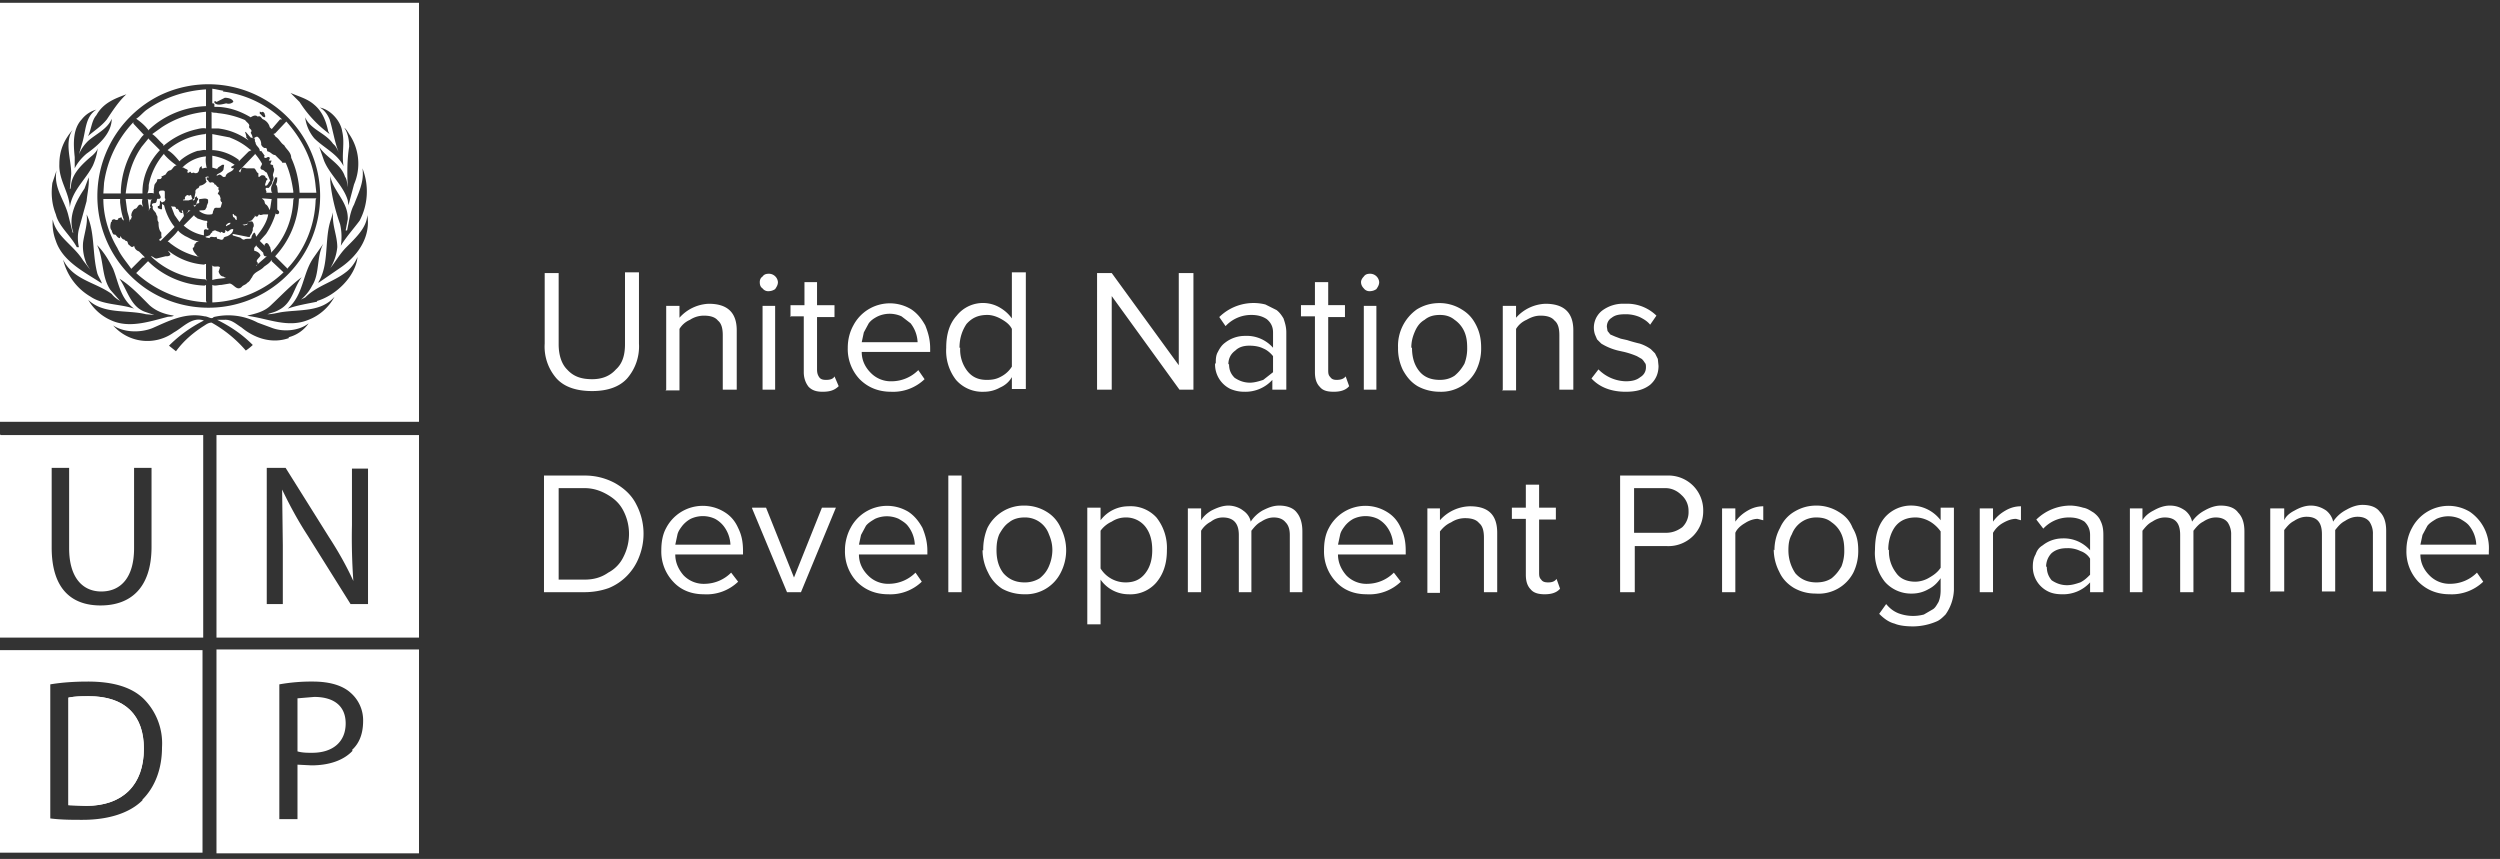
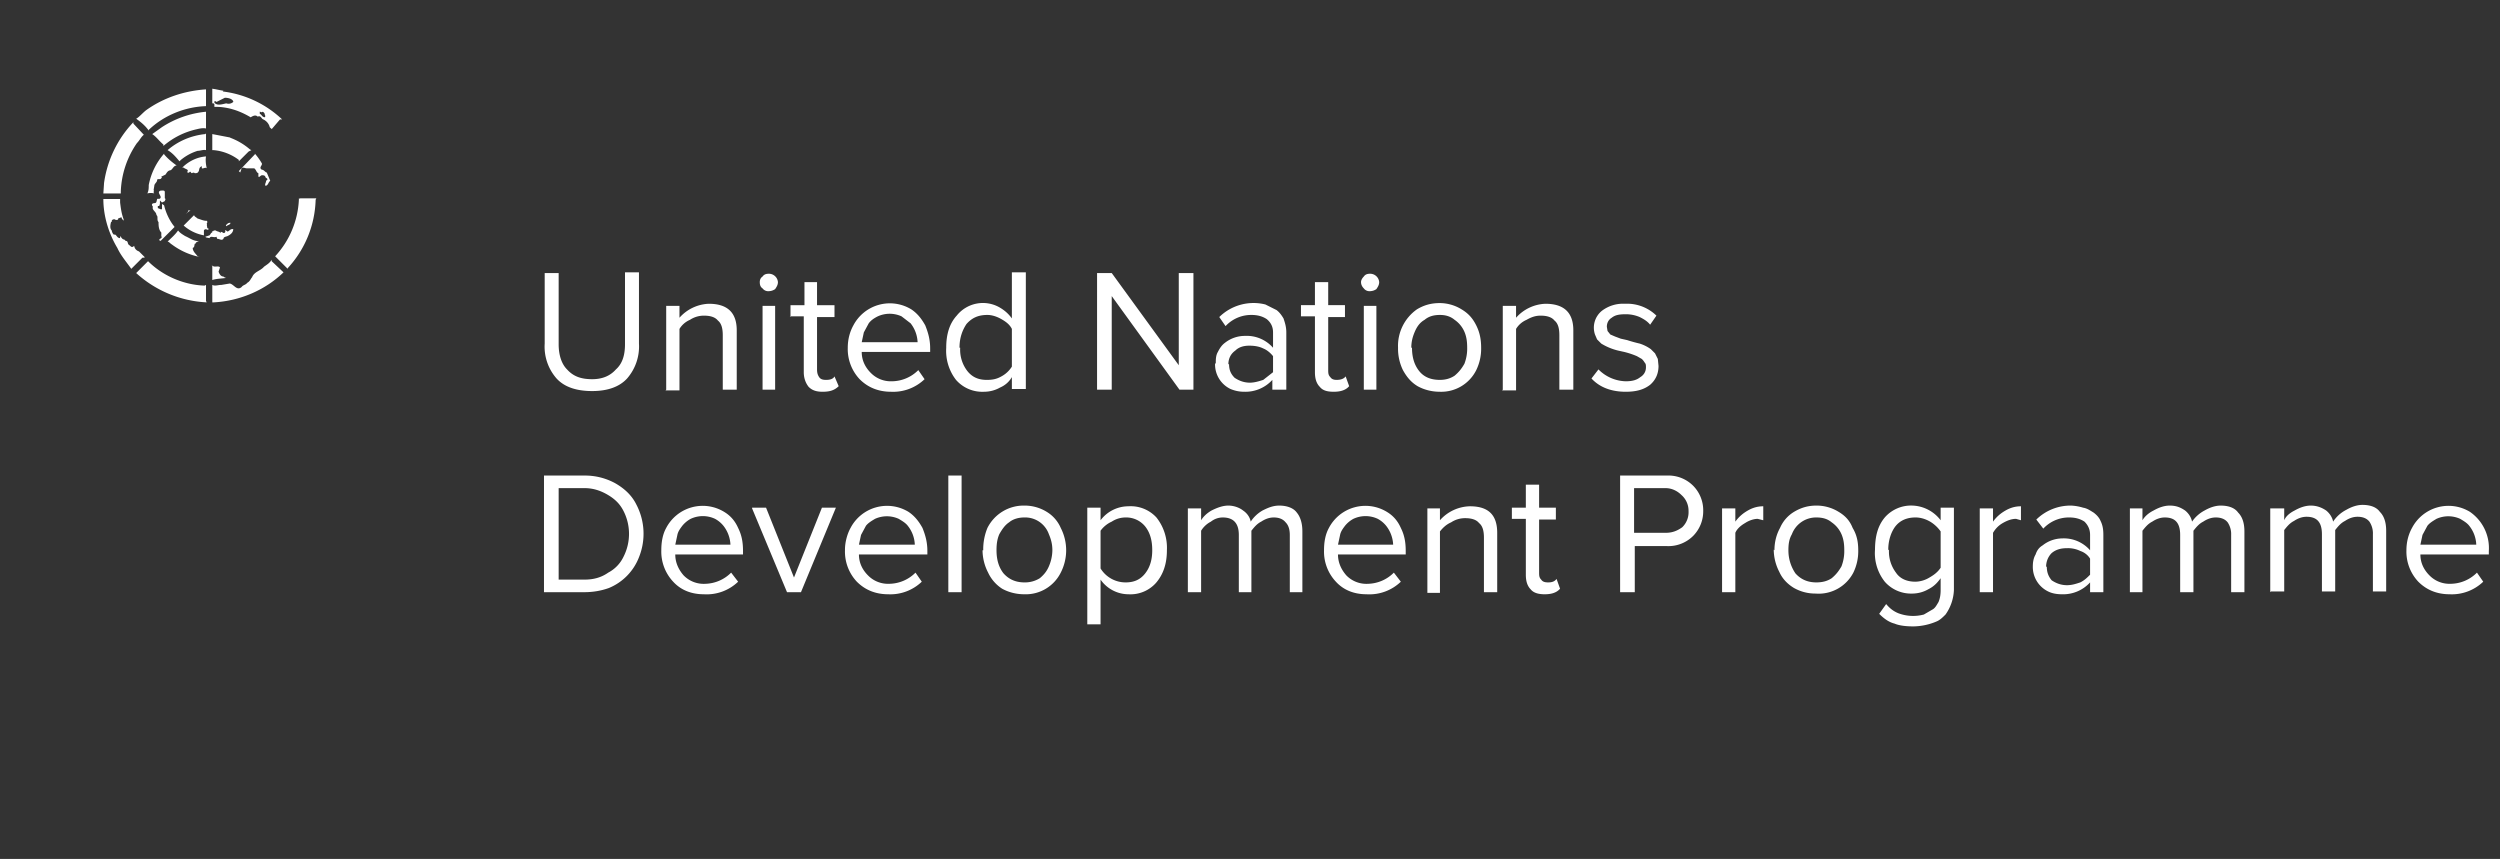
<svg xmlns="http://www.w3.org/2000/svg" width="358" height="123" fill="none">
  <rect width="100%" height="100%" fill="#333333" stroke="none" />
-   <path fill="#fff" d="M0 62.2v29.1h29.1v-29H.1Zm21.7 16.1c0 6-3.1 8.4-7.3 8.4-4 0-7-2.2-7-8.3V67h2.5v11.5c0 4.3 2 6.2 4.6 6.2 2.8 0 4.7-2 4.7-6.2V67h2.5v11.3ZM31 62.2v29.1h29v-29H31Zm21.7 24.3h-2.5L44 76.6c-1.3-2-2.5-4.2-3.6-6.5l.1 8v8.4h-2.3V67h2.7l6.2 9.9c1.3 2 2.5 4.1 3.5 6.3a87 87 0 0 1-.2-8v-8.1h2.3v19.4ZM0 93.1v29h29v-29H0Zm20.4 21.5c-1.8 1.8-4.8 2.8-8.6 2.8-1.5 0-3 0-4.6-.2V98c1.8-.3 3.6-.4 5.4-.4 3.6 0 6.2.8 7.9 2.4a9 9 0 0 1 2.7 7c0 3.1-1 5.7-2.8 7.5Z" />
-   <path fill="#fff" d="m12.3 115.4-2.5-.1V99.9c1-.2 2-.2 2.9-.2 5.3 0 7.9 2.8 7.9 7.5 0 5.2-3 8.2-8.3 8.2Z" />
-   <path fill="#fff" d="m12.3 115.4-2.5-.1V99.9c1-.2 2-.2 2.9-.2 5.3 0 7.9 2.8 7.9 7.5 0 5.2-3 8.2-8.3 8.2ZM31 93v29.2h29V93H31Zm19.5 14.5c-1.3 1.4-3.4 2.1-5.9 2.1l-2-.1v7.8H40V98a26 26 0 0 1 4.8-.4c2.5 0 4.3.6 5.4 1.6a5.2 5.2 0 0 1 1.8 4c0 1.8-.5 3.2-1.6 4.2Z" />
-   <path fill="#fff" d="M44.7 107.8c-.7 0-1.4 0-2.1-.2V100l2.4-.2c2.7 0 4.5 1.2 4.5 3.8 0 2.6-1.8 4.2-4.8 4.2ZM0 .4v60h60V.4H0Zm51.5 31.2c-.9 1.2-1.9 2.3-2.7 3.6a8 8 0 0 0-.1-3.1c-.7-2-1.2-4-1.4-6.1v-.8c.4 2.2 2.6 3.7 2.5 6.2l-.3 1.6h.2c.3-1.3.4-2.6 1-3.7.6-1.6 1.5-3.3 1.2-5.2a9 9 0 0 1-.4 7.5ZM50 19.2a7.5 7.5 0 0 1 .7 7.2l-.8 3-.1-.7c-.6-2.1-2.6-3.7-3.4-5.7l-.7-2c1 1.6 3.1 2.4 3.7 4.3.3.4.3 1 .4 1.5-.1-2-.1-3.9.2-5.8 0-1-.2-2-.7-2.7.3.2.5.6.7.9Zm-1-.4c.4 1.7-.1 3.3.2 5-.9-1.8-2.8-2.6-4.2-4a5.7 5.7 0 0 1-1.3-3c.8 1.8 2.9 2.2 4 3.8.4.3.6.8.8 1.2-.6-1.5-.8-3.1-1.3-4.7-.3-.7-.7-1.3-1.4-1.7 1.6.3 3 2 3.2 3.4ZM45 15c1.2 1 1.7 2.4 2 3.8l.2.4a17 17 0 0 1-4.3-4.6l-1.3-1.3c1.1.5 2.4.8 3.4 1.7Zm-22.2-1.3A16 16 0 1 1 21 41.4a16.1 16.1 0 0 1 1.8-27.7Zm-4.7-.2c-1.1 1-2 2.4-2.8 3.6-.8 1-1.8 1.6-2.7 2.4.5-1 .5-2.2 1.2-3 1-1.8 2.7-2.4 4.3-3Zm-6.4 3.6a4 4 0 0 1 2.1-1.4c-1.6 1-1.5 3-2 4.7l-.5 1.7c.3-.7.7-1.3 1.3-1.9 1.1-1 2.8-1.7 3.4-3.2 0 2.1-1.9 3.8-3.6 5-.7.6-1.3 1.3-1.7 2.1v-1.6c-.2-1.9-.3-4 1-5.4Zm-3.2 6.4c0-2 .7-3.5 1.9-4.9-1.2 1.8-.2 4.2-.2 6.3L10 27s0 .1.1 0l.1-.7c.3-1.7 1.8-3 3.1-4.1.3-.3.6-.6.7-1a9 9 0 0 1-.7 2.5c-1 2-3 3.6-3.3 6-.1-2.2-1.6-3.9-1.5-6.2Zm-1 2.7.6-1.8c-.5 2.5 1.2 4.3 1.7 6.5l.6 2.4h.1c-.8-2.3.4-4.5 1.6-6.3l.6-1.6c.1 1.1-.2 2.3-.3 3.4l-1.1 4c-.2.8-.2 1.7 0 2.6H11c-.9-1.7-2.6-3-3-4.7-.6-1.5-.7-3-.5-4.5Zm0 4.8c.2 2.7 3 4 4.4 6.3l1 1.3-.5-.8c-.4-1-.6-2-.5-3.1.2-1.4.7-2.7.5-4 1.2 2.4.8 5.5 1.5 8.3.1.5.5 1 .7 1.6C12.2 39 9 37.5 8 34.5a7 7 0 0 1-.4-3.5ZM9 37.1c1.4 3 4.7 3.3 7 5 .3.4.7.7 1.2 1l-1.4-1.6c-1.3-1.9-.9-4.4-1.9-6.4 1 1 1.7 2.2 2.3 3.4.8 2 1 4.2 3 5.7-2-.7-4.4-.5-6.2-1.7A8.4 8.4 0 0 1 9 37Zm3.4 5.6c2.2 2.4 5.7 1.6 8.5 2.3l1.2.1-1.2-.4c-2.2-.7-2.6-3.1-3.8-4.8 1.6 1 2.9 2.4 4.3 3.8 1 .9 2.2 1.3 3.5 1.5-.3.2-.7.1-1 .2-2.3.6-5 1.5-7.4.7a7.1 7.1 0 0 1-4-3.4Zm29 5.7c-2.5.9-5 0-6.8-1.5-.8-.5-1.5-1.2-2.5-1.1h-1c2 1 3.6 2.1 5.1 3.6a8 8 0 0 1-1 .8 18 18 0 0 0-4.9-4c-.4 0-.7.2-1 .4-1.6 1-3 2.2-4.1 3.7l-1-.8c1.5-1.5 3.2-2.7 5-3.6-1.7-.6-3 1-4.3 1.7a6.5 6.5 0 0 1-8.7-1c1.5 1 3.8 1.1 5.6.4 2.3-1 4.7-2.3 7.5-1.7.5 0 1 .5 1.3.1a9 9 0 0 1 6.3.8l1.9.7c1.7.7 4 .5 5.4-.6a5 5 0 0 1-2.9 2Zm2.5-2.5c-2.7 1-5.4-.2-8-.6l-.5-.1c1.3-.3 2.5-.6 3.4-1.5 1.5-1.4 2.8-2.8 4.4-4-1.2 1.6-1.3 3.7-3.3 4.7-.5.3-1.1.4-1.6.6.7 0 1.4-.2 2-.3 2.7-.4 5.7 0 7.6-2.2a7.2 7.2 0 0 1-4 3.4Zm1.5-2.7c-1.4.3-2.8.5-4.2 1 2.3-2 2.1-5 3.7-7.3l1.4-2c-1 1.9-.5 4.3-1.6 6-.4.8-1 1.5-1.6 2l.6-.3c1.7-1.7 4-2.2 5.8-3.6.7-.5 1.3-1.3 1.7-2.2-.3 2.8-3.1 5.5-5.8 6.3Zm3.4-4.9-3.2 2.2v-.1c1.6-2.6.8-6.2 1.8-9l.3-1c-.2 1.8.6 3.3.6 5-.1 1-.4 2-1 3 .8-1 1.4-2.1 2.3-3 1.4-1.4 2.9-2.8 3-4.6.5 3-1.2 5.7-3.8 7.5Z" />
-   <path fill="#fff" d="M29.6 26a1.5 1.5 0 0 1-1 .6c-.1.1-.1.4-.4.4 0 .1-.3.2-.2.5l-.2 1c-.4.2-.3-.5-.5-.6l-.1.1H27a.2.2 0 0 0-.3 0c-.1.1-.3.2-.2.5 0 .1-.3 0-.3.2h.8l.6-.2s.1.1 0 .2h.1a.3.3 0 0 0 .2-.4l.3-.2v.2c.4.2 0 .4 0 .6-.1.2 0 .5-.4.5a.1.1 0 0 1 0-.2h-.1a.4.4 0 0 0 .2.4c.2-.2.2-.5.6-.5.1-.2-.1-.5.1-.6.4 0 .9-.2 1.2.1v.4l-.2.5a.3.3 0 0 1-.1.3c-.1.5-.7.2-1 .4.5.4 1.1.6 1.7.5.4 0 .2-.4.4-.6.1-.6.6-.2 1-.4l.2-.7a.5.5 0 0 1-.2-.6c-.1-.2-.1-.5-.4-.6a.2.2 0 0 1 0-.1l.2-.4c-.2-.1-.1-.4-.1-.5-.3 0-.3-.4-.6-.4 0-.2-.2-.3-.4-.3-.4.2-.4-.3-.7-.4v-.3h.5-.2c0-.2-.4-.1-.5 0 .1 0 0 .4.2.6Zm.8-7.6h.9c1.6.2 3 .8 4.3 1.7l-.4-.5h.1l-.2-.7a.2.2 0 0 1 .1 0l.7.8.5.1c.2.1 0 .4.2.6 0 .5.6.7.6 1.2 0 .1.2 0 .2 0l.5.7a.2.2 0 0 0 0 .3c.3.1.4-.2.6-.1.3.1 0 .4 0 .5h.4l-.2.5.2.1a.2.2 0 0 1 .2.3c.4.5-.1.9 0 1.3a.8.8 0 0 1-.1.8c0 .4-.3.6-.5.9h-.4c-.2.3.2.5 0 .7h.9l-.1-.1a1.3 1.3 0 0 1 .1-1.1l.4-1h.3c0 .4 0 .7-.2 1 .3.3.2.8.3 1.2H42v-.2c-.2-1.4-.5-2.8-1.1-4.1h-.5a.2.2 0 0 1 0-.1l-1-1c-.4 0-.6-.4-1-.5-.3 0 0-.6-.5-.5a.8.8 0 0 1-.5-.5 1.3 1.3 0 0 0-.5-1.1c-.3-.1-.4.2-.7.2l-.1-.4-.2-.4c.4-.5-.4-.5-.2-1 0-.3-.4-.5-.6-.8a13 13 0 0 0-3.9-1c-.3-.1-.7 0-1-.2l.1.1v2.3Zm-1.1 19.5a9.3 9.3 0 0 1-5.2-2c0 .2.3.3.3.6-.2.2-.4.2-.7.2l-1.2.3c-.4.1-.5-.3-.9-.3a12 12 0 0 0 7.8 3.3l.2.2-.1-.3v-2.1h-.2ZM18 28.6l.2 1.5c.1.6.4 1.1.3 1.7.1-.1 0-.4.3-.4-.1-.2.2-.3 0-.5 0-.4.2-.8.5-1 .4 0 .4-.6.8-.6.2 0 .3.3.4.3a1.5 1.5 0 0 1-.1-1.1H18v.1Zm3.2-8.8v.1l-.9 1.1c-1.4 2-2 4.2-2.3 6.7h2.4v-.2c0-2.3 1-4.4 2.5-6l-1.7-1.7Zm12.1 13.9 1 .3c.2 0 .4.4.7.3.3-.2.8 0 1-.2 0-.3.2-.6.4-.8.2.1.2.4.3.6l.6-.8c.5-.7 1-1.6 1.1-2.4h-.6c-.2 0-.5.2-.7 0l-.1.1c0 .1-.2.3-.3.2-.2 0-.2-.2-.2-.3v.3l-.4.5c-.2.2-.5.1-.6.3 0 .4-.5.3-.8.4h.1a.3.3 0 0 0 .4 0c.3.1.2-.3.4-.5h.5c.2.2.3.5.2.8-.2.2 0 .5-.2.7 0 .3-.3.4-.3.7a.6.6 0 0 1-.4 0l-2-.4a.1.1 0 0 0 0 .2Zm-11.7-4c0-.1-.2-.1-.1-.3.1-.3 0-.8.4-.9a1 1 0 0 1-.8 0l.1.1c0 .6.2 1 .1 1.6.1-.2.1-.4.3-.5Zm11.7 1 .1.4c.3 0 .2.4.5.4v-.3c0-.3-.2-.3-.4-.4v-.1c0-.1-.1 0-.2 0Zm3.4 7.3 1.5-1.3H38c-.2 0-.3-.3-.3-.5l-1-1V35c0 .2-.2.4-.3.5v.4c.4.1.8.3.9.7-.2.4-.8.7-.4 1 .1.3-.2.3-.1.5Zm-11.3-8.1h-.2c0-.5-.5-.2-.7-.4l.5 1.3.7 1 .6-.8a.4.4 0 0 0 0-.3c-.1-.2 0-.4-.2-.6-.2.1.1.3 0 .4a.1.1 0 0 1-.1 0 .5.5 0 0 1-.4-.4l-.2-.2Zm13.7-10.7c.2 0 .2.2.4.4.5.3.7.9 1.2 1.2.3.6 1 1 1 1.8.7 1.5 1.1 3.2 1.2 5h2.4l-.1-.9c-.3-3.5-1.8-6.6-4.2-9.3l-1.6 1.7-.3.1ZM31 25.1c.1.1.2 0 .4-.1.2 0 .4.2.5.3.2.1.3 0 .4 0 .1-.7 1-.6 1.2-1.2h-.2s-.2 0-.2-.2l.5-.3a8 8 0 0 0-3.2-1.3V24l.7.2c.1-.3.5-.4.7-.6h.3l-.1.7c-.3.5-.8.5-1 .8Zm8.5 5.4c-.3 1-.8 2.1-1.4 3l-.9 1 .7.7V35l.2-.2c.4 0 .4.4.6.6 0 .3.2.5.1.8 2-2 3.1-4.8 3.2-7.6l.1-.2h-2.4V30l.2.2a.3.3 0 0 1 0 .4.3.3 0 0 1-.4 0Zm-2-2.1.2.2c.3.2.1.5.4.7.2.1.4.5.5.8l.1-.3.2-1.3-1.4-.1Z" />
  <path fill="#fff" d="m33 19.7-2.6-.5v2.3h.2a7 7 0 0 1 3.6 1.4v.2l1.4-1.4.4-.2-.2-.1a9.3 9.3 0 0 0-2.9-1.7Zm4.5 3.7a9 9 0 0 0-1-1.4v.1l-2.3 2.4.2.2.2-.6c.2-.2.5 0 .7 0h1.1c.3.2.3.6.6.7v.3c0 .6.3-.1.6 0 .1 0 .3 0 .4.2 0 .2.3.2.3.4l-.2.2c0 .3-.2.4-.1.7.4 0 .4-.5.7-.7l-.5-1.2c-.2 0-.4-.4-.7-.4-.5-.3.1-.6 0-.9Zm-5.1 9c.2-.2.6-.2.6-.5-.3 0-.4.1-.6.3 0 0-.1.1 0 .2ZM29.5 41v-.2l-.2.1c-3-.1-6-1.4-8.1-3.5l-1.7 1.7a16.2 16.2 0 0 0 10.1 4.2l-.1-.2V41Zm1.5-7.1.1.3c.4 0 .6.3.9 0 0-.3.4-.3.6-.4.4-.2.8-.5.8-1h-.1c-.3 0-.4.2-.6.3-.1.2-.3-.2-.5-.1a.2.2 0 0 1 0 .3c-.2.2-.3-.1-.6-.1v.2c-.2-.3-.5-.2-.7-.4h-.3c0 .2-.3 0-.2.3-.2 0-.2.2-.4.4l-.6.2.1.1.5.1c.2-.4.6 0 1-.2Zm-10.3 2.9-.8-.8a1 1 0 0 1-.6-.5l-.1-.3-.1.1c-.3.2-.4-.1-.6-.2-.3-.2-.1-.6-.5-.6l-.2-.2c-.3 0-.4-.3-.6-.5v.3c-.4 0-.5-.4-.7-.5h-.2a1 1 0 0 1-.3-.6c-.3-.3-.2-.8-.1-1.2 0 0 .2-.1.1-.2.1-.2.3-.2.4-.2l.2.1c.1 0 .4 0 .3-.2l.5-.2c0 .2.2.4.3.5v-.2c-.3-.8-.4-1.6-.5-2.4v-.5h-2.4c0 2.5.8 5 2 7 .5 1.1 1.3 2 2 3l1.6-1.6h.3Zm7.3-1.9c0-.2.3-.3.5-.4-.7.1-1.3-.4-2-.7-.3-.2-.7-.4-1-.8-.4.6-1 1.1-1.5 1.6.2 0 .4.3.6.4a10 10 0 0 0 4 1.8l-.3-.1c-.3-.4-.7-.7-.7-1.2.3-.1.2-.4.3-.6Zm2.4 5.2c.6-.2 1.3-.2 2-.3a.7.7 0 0 1-.4-.2c-.4 0-.6-.4-.7-.7l.2-.6c-.2-.3-.7 0-1-.2l-.2-.1.1.1v2Zm8.5-2.9c-.3.5-.7.7-1.1 1-.5.6-1.4.7-1.7 1.5-.2.2-.3.6-.7.8-.2.3-.6.3-.8.6-.7.6-1.1-.4-1.7-.5l-1.2.2c-.5 0-.9.2-1.3 0v2.5h.2c3.7-.2 7.3-1.7 10-4.3l-1.7-1.6v-.2Zm4.1-8.7-.2-.1v.2a12.8 12.8 0 0 1-3.4 8.1l1.8 1.8v-.1a15 15 0 0 0 4-9.8l.1-.2h-2.4Zm-25.7-.8v-.3a13 13 0 0 1 2.3-6.9c.4-.4.6-.9 1-1.2l-1.5-1.6v-.2a15.8 15.8 0 0 0-4.2 8.7l-.1 1.5h2.5Zm6.2-5.7a9.5 9.5 0 0 0-2.2 4.5c0 .4 0 .8-.2 1.2a2 2 0 0 1 1 0c-.2-.1 0-.4-.1-.5l.1-.6c0-.3.4-.5.4-.8 0-.3.5 0 .6-.3.2 0 0-.1 0-.2l.6-.3c.2-.3.3-.5.6-.6.4 0 .5-.7 1-.7-.7-.5-1.3-1-1.8-1.6Zm2.8 10.3a6 6 0 0 0 2.9 1.4V33c.1-.2.3-.2.5-.1a.1.1 0 0 0 .1-.2c-.2 0-.1-.3-.2-.5 0 0 .1 0 0-.2 0 0 .2-.2 0-.4h.1c-.4.1-1-.2-1.4-.3-.2-.2-.5-.3-.5-.5l-1.5 1.5Zm-3.8-3.8-.1.4c-.1.3-.4.1-.6.3-.1.1 0 .3.1.4-.2.5.5.7.5 1.2.3.2 0 .7.3 1 0 .4 0 1.1.4 1.5v.5c.2.4-.3.3-.3.6l.2.1 2-2-.3-.4a8 8 0 0 1-1.2-2.7l-.3-.2v.7l-.1.1-.5-.2v-.3h.2l.1-.3v-.5l.3.3.4-.2c0-.1.2-.3 0-.4v-.9c0-.3-.4-.2-.6-.2-.6.2.1.7 0 1-.1.3-.4.1-.5.2ZM27 30c0 .3-.2.5-.4.6.3-.1.4-.4.7-.4l-.3-.1Zm2.5-7.6c-1.3.1-2.5.7-3.4 1.6h.2c.2.2.5.2.6.4l-.1.3h.1c.2.1.1 0 .2 0 .2-.3.2.1.4.1a.3.3 0 0 1 .4 0c.2 0 .4 0 .5-.2.2-.2 0-.6.5-.8v.3c.2.1.5-.2.7 0-.1-.5-.2-1.1-.1-1.7Zm-8.2-3.7v-.1c2.2-2.1 5.2-3.3 8.2-3.4v-2.4c-3.1.2-6.1 1.2-8.6 3-.5.4-1 1-1.4 1.2.7.5 1.3 1 1.8 1.7Z" />
  <path fill="#fff" d="M29.5 16a14 14 0 0 0-6.3 2.2l-1.4 1c.6.4 1 1 1.6 1.5v.2c1.4-1.2 3-2 4.8-2.4.4-.1.9-.2 1.3-.1V16Zm-.1 3.2c-2 .2-3.9 1-5.4 2.3.7.4 1.2 1 1.7 1.6l.2-.2a7 7 0 0 1 2.4-1.3c.4 0 .8-.2 1.2-.1v-2.4l-.1.1Zm-5.6 16.3ZM32 13l-1.6-.3V15v-.2c.2 0 .3 0 .3.2v.3h.2c1.8 0 3.5.6 5 1.5.3-.2.7-.4 1-.1.5-.2.5.3.8.4a1.7 1.7 0 0 1 .9 1c0 .2.3.3.3.4l1.2-1.4h.3a15 15 0 0 0-8.5-4Zm1.4 1.6a1 1 0 0 1-1 .2c-.5.1-1.3.4-1.7-.1v-.1c0-.2.2-.1.3 0l1.2-.6c.4 0 1 .1 1.2.5Zm4.6 2.2c-.5 0-.5-.4-.8-.5V16c0-.1.2.2.4 0a.5.5 0 0 1 .3.3c0 .2.2.3 0 .5Zm40 32.5V39.1h2v10.2c0 1.5.4 2.8 1.2 3.6.9 1 2 1.4 3.6 1.4 1.5 0 2.6-.5 3.4-1.4.9-.8 1.3-2 1.3-3.6V39h2v10.2a7 7 0 0 1-1.7 5c-1.1 1.2-2.8 1.8-5 1.8-2.3 0-4-.6-5.1-1.8a6.9 6.9 0 0 1-1.7-5Zm17.4 6.5v-12h1.9v1.7a5.9 5.9 0 0 1 4.2-2c2.6 0 4 1.2 4 3.8v8.5h-2V48c0-1-.2-1.7-.7-2.1-.4-.5-1.1-.7-2-.7-.7 0-1.4.2-2 .6-.7.3-1.2.8-1.5 1.3v8.8h-2Zm13.4-15.4c0-.3.1-.6.4-.8.2-.3.5-.4.9-.4a1.3 1.3 0 0 1 1.3 1.2c0 .4-.2.7-.4 1-.3.2-.6.3-1 .3a1 1 0 0 1-.8-.4c-.3-.2-.4-.5-.4-.9Zm.4 15.4v-12h1.8v12h-1.8Zm4-10.4v-1.7h2v-3.3h1.8v3.3h2.5v1.7H117v7.5c0 .5.1.8.3 1.1.2.3.5.4 1 .4s1-.1 1.2-.5l.6 1.4c-.6.6-1.3.8-2.3.8-.9 0-1.5-.2-2-.7-.4-.5-.7-1.2-.7-2.1v-8h-2Zm8.2 4.4c0-1.2.3-2.3.8-3.2a5.9 5.9 0 0 1 8.3-2.3c.9.6 1.5 1.4 2 2.3.4 1 .7 2 .7 3.3v.5h-9.8c0 1.2.5 2.2 1.3 3a4 4 0 0 0 3 1.2 5.4 5.4 0 0 0 3.8-1.6l.9 1.3a6.5 6.5 0 0 1-4.8 1.8c-1.8 0-3.3-.6-4.5-1.8a6.3 6.3 0 0 1-1.7-4.5Zm2-.8h8a4.7 4.7 0 0 0-1-2.7l-1.3-1a4.1 4.1 0 0 0-3.4 0c-.6.3-1 .6-1.3 1l-.7 1.3-.3 1.4Zm12.1.8c0-2 .5-3.5 1.5-4.6a4.8 4.8 0 0 1 6.1-1.2c.7.4 1.3.9 1.8 1.6V39h2v16.7h-2V54c-.4.7-1 1.2-1.7 1.5-.7.4-1.5.6-2.3.6a5 5 0 0 1-4-1.7 6.8 6.8 0 0 1-1.4-4.6Zm2 0a5 5 0 0 0 1 3.3c.7.9 1.6 1.3 2.8 1.3.8 0 1.4-.1 2.1-.5a4 4 0 0 0 1.5-1.4v-5.4c-.3-.6-.8-1-1.5-1.4-.7-.4-1.4-.6-2-.6-1.3 0-2.2.4-3 1.3-.6.9-1 2-1 3.4Zm19.6 6V39.1h2.1l9.6 13.2V39.1h2.1v16.7h-2l-9.7-13.4v13.4H157Zm17-3.7c0-.6 0-1.2.3-1.7.3-.6.6-1 1-1.3a4.6 4.6 0 0 1 2.9-1 5 5 0 0 1 4 1.7v-2.2c0-.8-.3-1.4-.9-1.9-.6-.4-1.3-.6-2.2-.6a5 5 0 0 0-3.7 1.6l-.9-1.3a7 7 0 0 1 6.6-1.8l1.6.8c.4.3.7.7 1 1.2.2.6.4 1.2.4 2v8.2h-2v-1.4a5.2 5.2 0 0 1-4 1.7 5 5 0 0 1-2-.4A3.9 3.9 0 0 1 174 52Zm1.9 0c0 .8.2 1.4.8 2 .6.4 1.3.7 2.2.7.6 0 1.3-.2 1.9-.4l1.4-1.1V51c-.4-.5-.9-.9-1.4-1.1-.6-.3-1.3-.4-2-.4-.8 0-1.5.2-2 .7-.7.5-1 1.2-1 2Zm10.3-6.7v-1.7h2v-3.3h1.9v3.3h2.4v1.7h-2.4v7.5c0 .5 0 .8.3 1.1.2.3.5.4.9.4.5 0 1-.1 1.3-.5l.5 1.4c-.5.6-1.3.8-2.2.8-1 0-1.6-.2-2-.7-.5-.5-.7-1.2-.7-2.1v-8h-2Zm8.6-5c0-.3.2-.6.4-.8.2-.3.5-.4.9-.4a1.3 1.3 0 0 1 1.3 1.2c0 .4-.2.7-.4 1-.3.2-.6.3-1 .3a1 1 0 0 1-.8-.4c-.2-.2-.4-.5-.4-.9Zm.4 15.4v-12h1.8v12h-1.8Zm4.9-6a6.4 6.4 0 0 1 2.7-5.5c1-.6 2-.9 3.3-.9a6 6 0 0 1 3.1.9c1 .6 1.6 1.3 2.1 2.3.5 1 .7 2 .7 3.2a7 7 0 0 1-.7 3.2 5.6 5.6 0 0 1-5.2 3.1c-1.2 0-2.3-.3-3.2-.8-1-.6-1.6-1.4-2.1-2.3a7 7 0 0 1-.7-3.2Zm2 0c0 1.3.3 2.4 1 3.3.7.9 1.7 1.3 3 1.3.8 0 1.5-.2 2.1-.6.6-.5 1-1 1.4-1.7a6 6 0 0 0 .4-2.3c0-.9-.1-1.6-.4-2.3a4 4 0 0 0-1.4-1.7c-.6-.5-1.3-.7-2.1-.7-.9 0-1.6.2-2.2.7-.7.4-1.1 1-1.4 1.7-.3.7-.5 1.4-.5 2.3Zm13 6v-12h1.9v1.7a5.9 5.9 0 0 1 4.2-2c2.6 0 4 1.2 4 3.8v8.5h-2V48c0-1-.2-1.7-.7-2.1-.4-.5-1.1-.7-2-.7-.7 0-1.3.2-2 .6-.7.3-1.2.8-1.5 1.3v8.8h-2Zm12.7-1.6 1-1.3a5.7 5.7 0 0 0 3.9 1.7c1 0 1.6-.2 2.1-.6.5-.3.8-.8.8-1.4 0-.3 0-.5-.2-.7a2 2 0 0 0-.4-.5l-.7-.4a11.8 11.8 0 0 0-1.8-.6l-.9-.2a8.3 8.3 0 0 1-2.4-1l-.6-.6-.3-.7a3.1 3.1 0 0 1 1-3.4 5 5 0 0 1 3.3-1 6 6 0 0 1 4.5 1.7l-.9 1.3c-.4-.5-.9-.8-1.5-1.1a5 5 0 0 0-2-.4c-.9 0-1.5.1-2 .5-.5.3-.7.8-.7 1.3l.1.6.4.5.7.3.8.3.9.2a21.6 21.6 0 0 0 1.8.5 5.7 5.7 0 0 1 1.6.8l.6.6.4.8.1 1c0 1.1-.4 2-1.2 2.7-.9.7-2 1-3.5 1-2 0-3.7-.6-4.9-1.9Zm-150 30.6V68.1h5.8a9 9 0 0 1 4.4 1.1c1.4.8 2.4 1.8 3 3a9 9 0 0 1 .4 7.6 7.8 7.8 0 0 1-4.3 4.4c-1.1.4-2.3.6-3.5.6H78ZM80 83h3.7c1.3 0 2.4-.3 3.4-1a5 5 0 0 0 2.2-2.3 7.2 7.2 0 0 0 0-6.5c-.5-1-1.2-1.7-2.2-2.3-1-.6-2.1-1-3.4-1H80v13Zm14.7-4.2c0-1.2.2-2.3.7-3.2a5.9 5.9 0 0 1 8.3-2.3c1 .6 1.6 1.4 2 2.3.5 1 .7 2 .7 3.3v.5h-9.7c0 1.2.5 2.2 1.2 3a4 4 0 0 0 3.1 1.2 5.4 5.4 0 0 0 3.7-1.6l1 1.3a6.5 6.5 0 0 1-4.9 1.8c-1.8 0-3.3-.6-4.4-1.8a6.3 6.3 0 0 1-1.7-4.5Zm2-.8h7.9a4.7 4.7 0 0 0-1-2.7 4 4 0 0 0-1.2-1 4.1 4.1 0 0 0-3.5 0 4 4 0 0 0-1.2 1c-.3.4-.6.8-.7 1.3l-.3 1.4Zm11-5.3h2l4 10 4-10h2l-5 12.1h-2l-5-12Zm13.3 6c0-1 .3-2.2.8-3.1a5.9 5.9 0 0 1 8.3-2.3c.9.6 1.5 1.4 2 2.3.4 1 .7 2 .7 3.3v.5H123c0 1.2.5 2.2 1.3 3a4 4 0 0 0 3 1.2 5.4 5.4 0 0 0 3.8-1.6l.9 1.3a6.5 6.5 0 0 1-4.8 1.8c-1.8 0-3.3-.6-4.5-1.8a6.3 6.3 0 0 1-1.7-4.5Zm2-.7h8a4.6 4.6 0 0 0-1-2.7c-.3-.4-.8-.7-1.3-1a4.1 4.1 0 0 0-3.4 0c-.5.3-1 .6-1.3 1l-.7 1.3-.3 1.4Zm12.8 6.8V68.1h1.9v16.7h-1.9Zm5-6a8 8 0 0 1 .6-3.2 5.8 5.8 0 0 1 5.3-3.2 6 6 0 0 1 3.2.9 5 5 0 0 1 2 2.3 7 7 0 0 1 0 6.4 5.6 5.6 0 0 1-5.2 3.1c-1.2 0-2.3-.3-3.2-.8a5.5 5.5 0 0 1-2-2.3 7 7 0 0 1-.8-3.2Zm1.9 0c0 1.3.3 2.4 1 3.3.8.9 1.8 1.3 3 1.3a4 4 0 0 0 2.2-.6c.6-.5 1-1 1.3-1.7a6 6 0 0 0 .5-2.3c0-.9-.2-1.6-.5-2.3a3.6 3.6 0 0 0-3.5-2.4c-.8 0-1.6.2-2.2.7-.6.4-1 1-1.4 1.7-.3.7-.4 1.4-.4 2.3Zm13 10.6V72.7h1.9v1.8a5 5 0 0 1 4-2 5 5 0 0 1 4 1.6 7 7 0 0 1 1.5 4.7c0 1.9-.5 3.4-1.5 4.6a4.9 4.9 0 0 1-4 1.7 4.9 4.9 0 0 1-4-2.1v6.4h-1.9Zm1.9-8a4.2 4.2 0 0 0 3.6 2c1.2 0 2.1-.4 2.8-1.3.7-.9 1-2 1-3.3 0-1.4-.3-2.5-1-3.4a3.5 3.5 0 0 0-2.8-1.3c-.7 0-1.4.2-2 .6a4 4 0 0 0-1.6 1.3v5.5Zm12.5 3.4v-12h1.9v1.7c.3-.5.8-1 1.5-1.4.8-.4 1.6-.7 2.4-.7.8 0 1.6.3 2.1.7.6.4 1 1 1.1 1.6a5 5 0 0 1 1.7-1.6c.8-.4 1.5-.7 2.4-.7 1 0 2 .3 2.5 1 .5.6.8 1.5.8 2.7v8.7h-1.8v-8.2c0-.8-.2-1.4-.6-1.8-.4-.5-1-.7-1.7-.7-.6 0-1.2.2-1.8.6-.6.3-1 .8-1.4 1.3v8.8h-1.8v-8.2c0-1.7-.8-2.5-2.3-2.5-.6 0-1.2.2-1.7.6-.6.3-1.1.8-1.4 1.3v8.8h-2Zm19.5-6c0-1.2.2-2.3.7-3.2a5.9 5.9 0 0 1 8.3-2.3c1 .6 1.6 1.4 2 2.3.5 1 .7 2 .7 3.3v.5h-9.7c0 1.2.5 2.2 1.2 3a4 4 0 0 0 3.1 1.2 5.4 5.4 0 0 0 3.7-1.6l1 1.3a6.5 6.5 0 0 1-4.9 1.8c-1.8 0-3.3-.6-4.4-1.8a6.3 6.3 0 0 1-1.7-4.5Zm2-.8h7.9a4.7 4.7 0 0 0-1-2.7 4 4 0 0 0-1.2-1 4.1 4.1 0 0 0-3.5 0 4 4 0 0 0-1.2 1c-.3.4-.6.8-.7 1.3l-.3 1.4Zm12.8 6.8v-12h1.8v1.7a5.9 5.9 0 0 1 4.3-2c2.6 0 3.9 1.2 3.9 3.8v8.5h-1.9V77c0-1-.2-1.7-.7-2.1-.4-.5-1.1-.7-2-.7-.7 0-1.4.2-2 .6-.7.3-1.2.8-1.6 1.3v8.8h-1.8Zm12.1-10.4v-1.7h2v-3.3h1.9v3.3h2.4v1.7h-2.4v7.5c0 .5 0 .8.3 1.1.2.3.5.4 1 .4s.9-.1 1.2-.5l.5 1.4c-.5.6-1.3.8-2.2.8-.9 0-1.6-.2-2-.7-.5-.5-.7-1.2-.7-2.1v-8h-2ZM232 84.8V68.1h6.7a5 5 0 0 1 3.8 1.5 5 5 0 0 1 1.4 3.6 5 5 0 0 1-1.4 3.5 5 5 0 0 1-3.8 1.5h-4.6v6.6h-2Zm2-8.5h4.5c1 0 1.7-.3 2.4-.8a3 3 0 0 0 .9-2.3 3 3 0 0 0-1-2.3c-.6-.6-1.4-1-2.3-1H234v6.4Zm12.6 8.5v-12h1.9v1.9c.5-.7 1.1-1.2 1.8-1.6.7-.4 1.4-.6 2.2-.6v2l-.8-.2c-.5 0-1.2.2-1.8.6-.7.4-1.2.9-1.4 1.4v8.5h-1.9Zm7.5-6c0-1.2.3-2.3.8-3.2a5 5 0 0 1 2-2.3c1-.6 2-.9 3.2-.9a6 6 0 0 1 3.2.9c1 .6 1.6 1.3 2 2.3.6 1 .8 2 .8 3.2a7 7 0 0 1-.7 3.2 5.6 5.6 0 0 1-5.4 3c-1.2 0-2.2-.3-3.1-.8-1-.6-1.7-1.4-2.1-2.3a7 7 0 0 1-.8-3.2Zm2 0c0 1.3.4 2.4 1 3.3.8.9 1.8 1.3 3 1.3.9 0 1.6-.2 2.2-.6.6-.5 1-1 1.4-1.7a6 6 0 0 0 .4-2.3c0-.9-.1-1.6-.4-2.3a4 4 0 0 0-1.4-1.7c-.6-.5-1.3-.7-2.2-.7a3.7 3.7 0 0 0-3.5 2.4c-.4.7-.5 1.4-.5 2.3Zm12.4 0c0-2 .4-3.5 1.4-4.7a5 5 0 0 1 4-1.7 5.3 5.3 0 0 1 4 2.1v-1.8h1.9v11.8a6.5 6.5 0 0 1-1.2 3.5c-.4.4-.8.8-1.3 1a8.7 8.7 0 0 1-3.3.7c-1 0-2-.1-2.7-.4-.8-.2-1.5-.7-2.2-1.4l1-1.4c.5.6 1 1 1.7 1.3a6 6 0 0 0 3.7.2l1.2-.7c.4-.2.6-.6.9-1.1.2-.5.3-1 .3-1.7v-1.7c-.5.7-1 1.2-1.8 1.6-.7.4-1.5.6-2.3.6a5 5 0 0 1-3.9-1.7 6.6 6.6 0 0 1-1.4-4.6Zm2 0a5 5 0 0 0 1 3.2c.6.9 1.6 1.3 2.8 1.3a4 4 0 0 0 2-.6c.7-.4 1.2-.8 1.6-1.4v-5.2a5 5 0 0 0-1.5-1.4c-.7-.4-1.4-.6-2.1-.6-1.2 0-2.2.4-2.9 1.3-.6.8-1 2-1 3.3Zm13 6v-12h1.9v1.9c.5-.7 1.1-1.2 1.8-1.6.7-.4 1.4-.6 2.2-.6v2l-.7-.2c-.6 0-1.2.2-1.9.6-.7.4-1.1.9-1.4 1.4v8.5h-1.9Zm7.6-3.7c0-.6.1-1.2.4-1.7.2-.6.5-1 1-1.3a4.6 4.6 0 0 1 2.8-1 5 5 0 0 1 4 1.7v-2.2c0-.8-.3-1.4-.8-1.9-.6-.4-1.3-.6-2.2-.6a5 5 0 0 0-3.7 1.6l-1-1.3a7 7 0 0 1 5-2 7 7 0 0 1 1.7.3c.6.1 1 .4 1.5.7.4.3.8.7 1 1.2.3.6.4 1.2.4 2v8.2h-1.9v-1.4a5.2 5.2 0 0 1-4 1.7c-.7 0-1.4-.1-2-.4a3.9 3.9 0 0 1-2.2-3.6Zm2 0c0 .8.2 1.4.7 2 .6.4 1.3.7 2.2.7.7 0 1.3-.2 1.9-.4.6-.3 1-.7 1.4-1.1V80c-.3-.5-.8-.9-1.4-1.1a4 4 0 0 0-1.9-.4c-.9 0-1.6.2-2.2.7-.5.5-.8 1.2-.8 2Zm11.9 3.7v-12h1.8v1.7c.3-.5.8-1 1.6-1.4.7-.4 1.5-.7 2.3-.7 1 0 1.6.3 2.2.7.5.4.9 1 1 1.6a5 5 0 0 1 1.8-1.6c.7-.4 1.5-.7 2.3-.7 1.1 0 2 .3 2.5 1 .6.6.9 1.5.9 2.7v8.7h-1.9v-8.2a3 3 0 0 0-.5-1.8c-.4-.5-1-.7-1.7-.7-.6 0-1.2.2-1.8.6-.6.3-1 .8-1.4 1.3v8.8h-1.9v-8.2c0-1.7-.7-2.5-2.2-2.5-.6 0-1.2.2-1.8.6-.6.3-1 .8-1.4 1.3v8.8H305Zm20.1 0v-12h2v1.7c.2-.5.7-1 1.5-1.4.7-.4 1.5-.7 2.3-.7.9 0 1.6.3 2.2.7.5.4.9 1 1 1.6A5 5 0 0 1 336 73c.7-.4 1.5-.7 2.3-.7 1.1 0 2 .3 2.5 1 .6.6.9 1.5.9 2.7v8.7h-1.9v-8.2a3 3 0 0 0-.5-1.8c-.4-.5-1-.7-1.7-.7-.6 0-1.2.2-1.8.6-.6.3-1 .8-1.4 1.3v8.8h-1.9v-8.2c0-1.7-.7-2.5-2.2-2.5-.6 0-1.2.2-1.8.6-.6.3-1 .8-1.4 1.3v8.8h-1.9Zm19.5-6c0-1.2.3-2.3.8-3.2a5.9 5.9 0 0 1 8.3-2.3 6.3 6.3 0 0 1 2.7 5.6v.5h-9.8c0 1.2.5 2.2 1.3 3a4 4 0 0 0 3 1.2 5.4 5.4 0 0 0 3.8-1.6l.9 1.3a6.5 6.5 0 0 1-4.8 1.8c-1.8 0-3.3-.6-4.5-1.8a6.3 6.3 0 0 1-1.7-4.5Zm2-.8h8a4.6 4.6 0 0 0-1-2.7c-.3-.4-.8-.7-1.3-1a4.1 4.1 0 0 0-3.4 0c-.5.3-1 .6-1.3 1l-.7 1.3-.3 1.4Z" />
</svg>